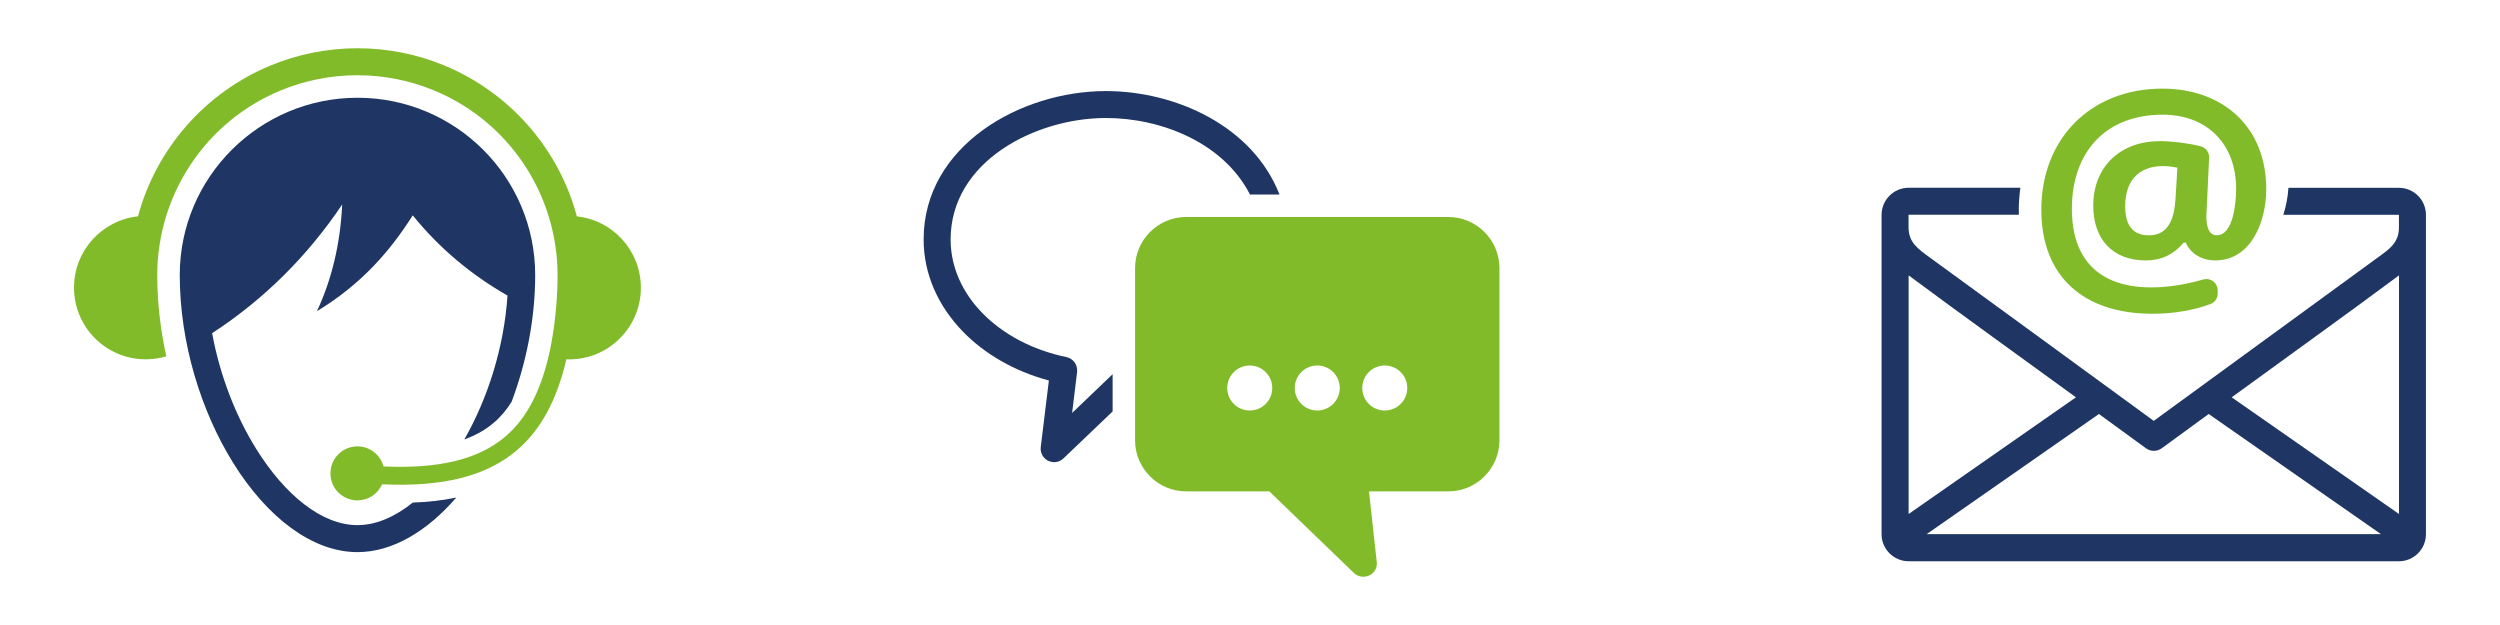
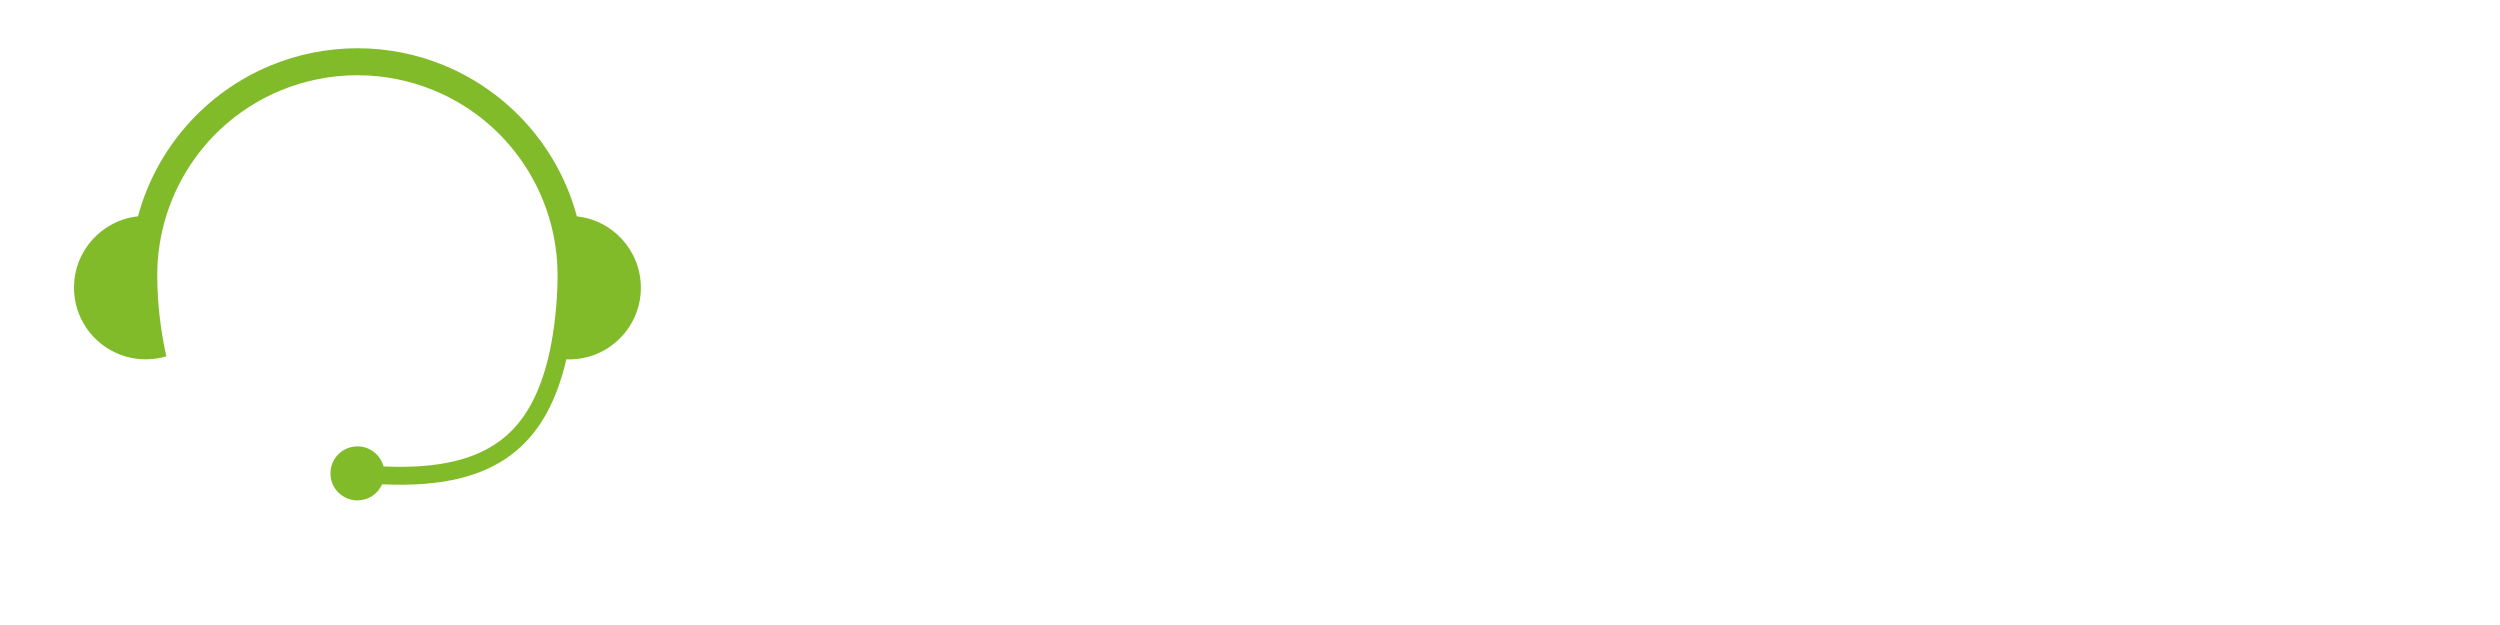
<svg xmlns="http://www.w3.org/2000/svg" version="1.1" id="Layer_1" x="0px" y="0px" viewBox="0 0 400 100" style="enable-background:new 0 0 400 100;" xml:space="preserve">
  <style type="text/css">
	.st0{fill-rule:evenodd;clip-rule:evenodd;fill:#1F3664;}
	.st1{fill-rule:evenodd;clip-rule:evenodd;fill:#82BB2A;}
	.st2{fill:#1F3664;}
</style>
-   <path class="st0" d="M85.63,44.01c0,6.98-1.41,13.99-3.78,20.29c-0.8,1.27-1.75,2.42-2.88,3.37c-1.36,1.16-2.96,2.02-4.68,2.64  c3.75-6.55,6.35-14.71,6.91-23.02c-5.77-3.3-10.86-7.52-15.16-12.83c-3.6,5.66-8.15,10.98-15.33,15.33  c2.37-5.08,3.74-10.75,4.04-17.07c-5.48,8.14-12.38,15.1-20.81,20.59c1.25,6.8,3.78,13.26,7.05,18.51  c4.55,7.31,10.46,12.2,16.2,12.2c2.98,0,6-1.32,8.86-3.61c2.34-0.08,4.68-0.33,6.96-0.8C68.34,85,62.8,88.34,57.19,88.34  c-7.33,0-14.55-5.71-19.86-14.24c-5.14-8.24-8.57-19.21-8.57-30.09c0-7.83,3.19-14.92,8.34-20.06c5.15-5.13,12.25-8.31,20.1-8.31  c7.84,0,14.95,3.18,20.1,8.31C82.44,29.08,85.63,36.18,85.63,44.01L85.63,44.01L85.63,44.01z" />
  <path class="st1" d="M25.16,44.04c0,4.28,0.5,8.66,1.45,12.97c-1.04,0.31-2.15,0.48-3.3,0.48c-6.34,0-11.47-5.14-11.47-11.47  c0-5.92,4.48-10.79,10.24-11.41C25,23.75,32.85,14.8,43.29,10.48c4.37-1.81,9.09-2.76,13.91-2.76s9.53,0.95,13.9,2.76  c10.43,4.32,18.29,13.27,21.2,24.14c5.76,0.61,10.24,5.49,10.24,11.41c0,6.34-5.14,11.47-11.47,11.47c-0.15,0-0.3,0-0.45-0.01  c-1.51,6.47-4.05,11.26-7.93,14.56c-4.94,4.2-11.92,5.88-21.55,5.44c-0.67,1.51-2.19,2.57-3.95,2.57c-2.39,0-4.32-1.93-4.32-4.32  c0-2.39,1.93-4.32,4.32-4.32c2,0,3.68,1.36,4.17,3.21c8.83,0.39,15.14-1.08,19.47-4.76c3.07-2.61,5.2-6.39,6.59-11.46  c0.82-2.99,1.3-6.25,1.57-9.32c0.15-1.69,0.22-3.37,0.22-5.04c0-12.85-7.69-24.59-19.76-29.58c-3.84-1.59-8-2.43-12.27-2.43  c-4.27,0-8.43,0.84-12.27,2.43C32.85,19.46,25.16,31.19,25.16,44.04L25.16,44.04L25.16,44.04z" />
-   <path class="st2" d="M176.93,18.88c-11.14,0-24.83,6.86-24.83,19.44c0,4.39,1.87,8.46,5.02,11.71c3.32,3.43,8.04,5.97,13.5,7.1  c1.11,0.23,1.84,1.27,1.71,2.37l0.01,0l-0.8,6.57l6.48-6.2v5.96l-7.77,7.42c-0.45,0.49-1.13,0.77-1.85,0.68  c-1.18-0.14-2.03-1.22-1.88-2.4l1.3-10.65c-5.5-1.47-10.28-4.24-13.78-7.85c-3.92-4.05-6.26-9.15-6.26-14.71  c0-15.04,15.57-23.75,29.15-23.75c11.19,0,23.53,5.61,27.79,16.56H200C195.77,22.84,185.81,18.88,176.93,18.88L176.93,18.88  L176.93,18.88z" />
-   <path class="st1" d="M199.96,58.48c1.99,0,3.6,1.61,3.6,3.6c0,1.99-1.61,3.6-3.6,3.6c-1.99,0-3.6-1.61-3.6-3.6  C196.36,60.09,197.97,58.48,199.96,58.48L199.96,58.48L199.96,58.48z M210.76,58.48c1.99,0,3.6,1.61,3.6,3.6  c0,1.99-1.61,3.6-3.6,3.6c-1.99,0-3.6-1.61-3.6-3.6C207.16,60.09,208.77,58.48,210.76,58.48L210.76,58.48L210.76,58.48z   M221.56,58.48c1.99,0,3.6,1.61,3.6,3.6c0,1.99-1.61,3.6-3.6,3.6c-1.99,0-3.6-1.61-3.6-3.6C217.96,60.09,219.57,58.48,221.56,58.48  L221.56,58.48L221.56,58.48z M189.78,34.72h41.96c4.5,0,8.17,3.67,8.17,8.17v27.56c0,4.5-3.67,8.17-8.17,8.17h-12.7l1.24,11.3  c0.22,2.04-2.23,3.13-3.68,1.73l-13.51-13.03h-13.31c-4.5,0-8.17-3.67-8.17-8.17V42.89C181.61,38.39,185.28,34.72,189.78,34.72  L189.78,34.72L189.78,34.72z" />
-   <path class="st1" d="M362.6,30.24c0,5.2-2.4,11.43-8.18,11.43c-2.03,0-3.9-1.01-4.69-2.84h-0.35c-1.59,1.9-3.6,2.84-6.06,2.84  c-5.35,0-8.4-3.46-8.4-8.76c0-6.32,4.41-10.33,10.67-10.33c1.89,0,4.44,0.31,6.5,0.82c0.84,0.21,1.41,0.96,1.37,1.83l-0.44,9.35  c0,2.04,0.56,3.06,1.67,3.06c2.58,0,3.09-5.02,3.09-7.45c0-7.13-4.63-11.84-11.75-11.84c-9.19,0-14.53,6.03-14.53,15.07  c0,11.08,8.09,13.86,17.81,12.06c1.08-0.2,2.15-0.45,3.22-0.76c1.16-0.33,2.3,0.53,2.3,1.73v0.52c0,0.77-0.46,1.43-1.19,1.69  c-2.83,1.03-5.93,1.54-9.29,1.54c-10.79,0-17.74-5.79-17.74-16.66c0-11.29,7.85-19.36,19.37-19.36  C355.72,14.19,362.6,20.35,362.6,30.24L362.6,30.24L362.6,30.24z M340.03,33c0,3.1,1.26,4.65,3.79,4.65c3.19,0,4.07-2.72,4.27-5.95  l0.29-4.87C343.67,25.84,340.03,27.67,340.03,33L340.03,33L340.03,33z" />
-   <path class="st0" d="M305.38,44.06v38.18l26.77-18.67C323.23,57.07,314.23,50.63,305.38,44.06L305.38,44.06L305.38,44.06z   M308.27,85.46h72.68l-27.56-19.22l-7.48,5.46c-0.74,0.56-1.78,0.59-2.56,0.02l-7.52-5.48L308.27,85.46L308.27,85.46L308.27,85.46z   M383.84,82.24V44.06c-8.85,6.57-17.86,13.01-26.77,19.51L383.84,82.24L383.84,82.24L383.84,82.24z M305.38,30.04h17.88  c-0.16,1.15-0.25,2.31-0.25,3.48c0,0.28,0,0.56,0.01,0.84h-17.65l0,0c0,0,0,0,0,0h0h0h0h0v1.98c0,2.4,1.35,3.38,3.52,4.95  c11.92,8.66,23.81,17.37,35.71,26.05l36.6-26.69c1.66-1.21,2.63-2.25,2.63-4.3v-1.98h-18.5c0.45-1.4,0.72-2.85,0.82-4.32h17.68  c2.38,0,4.32,1.94,4.32,4.32v51.11c0,2.38-1.94,4.32-4.32,4.32h-78.46c-2.37,0-4.32-1.95-4.32-4.32V34.36  C301.06,31.98,303,30.04,305.38,30.04L305.38,30.04L305.38,30.04z" />
</svg>